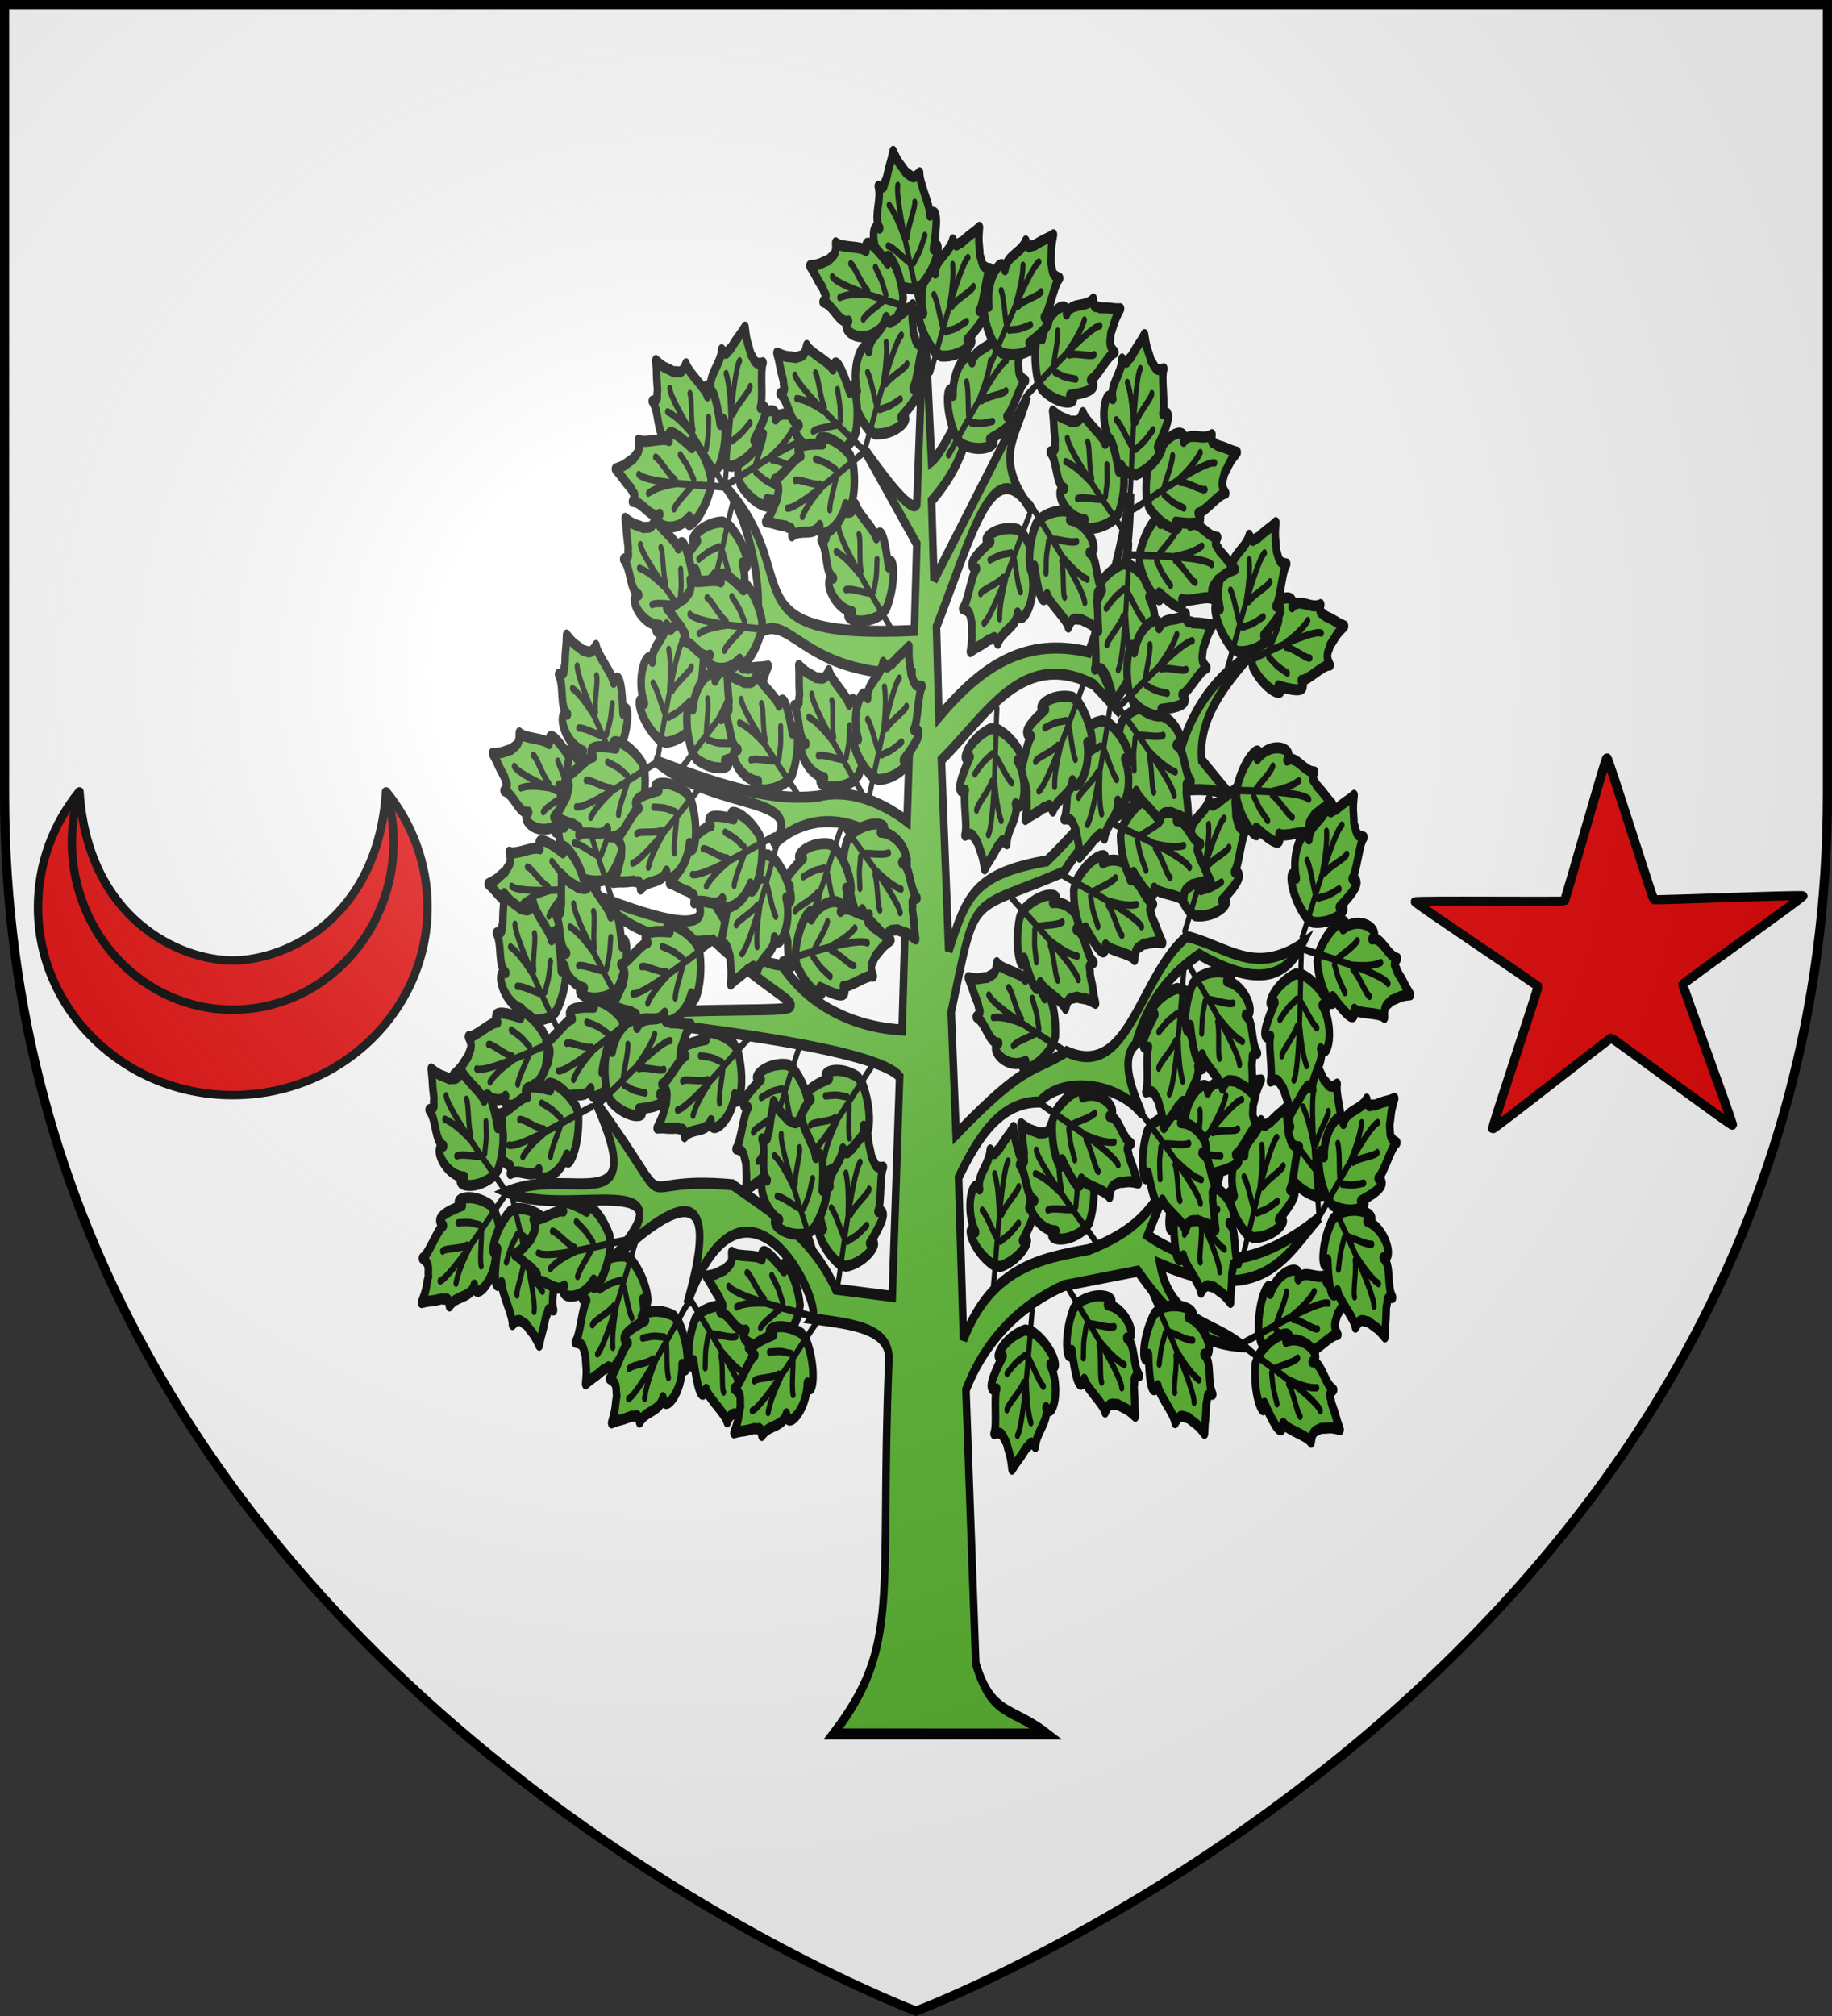
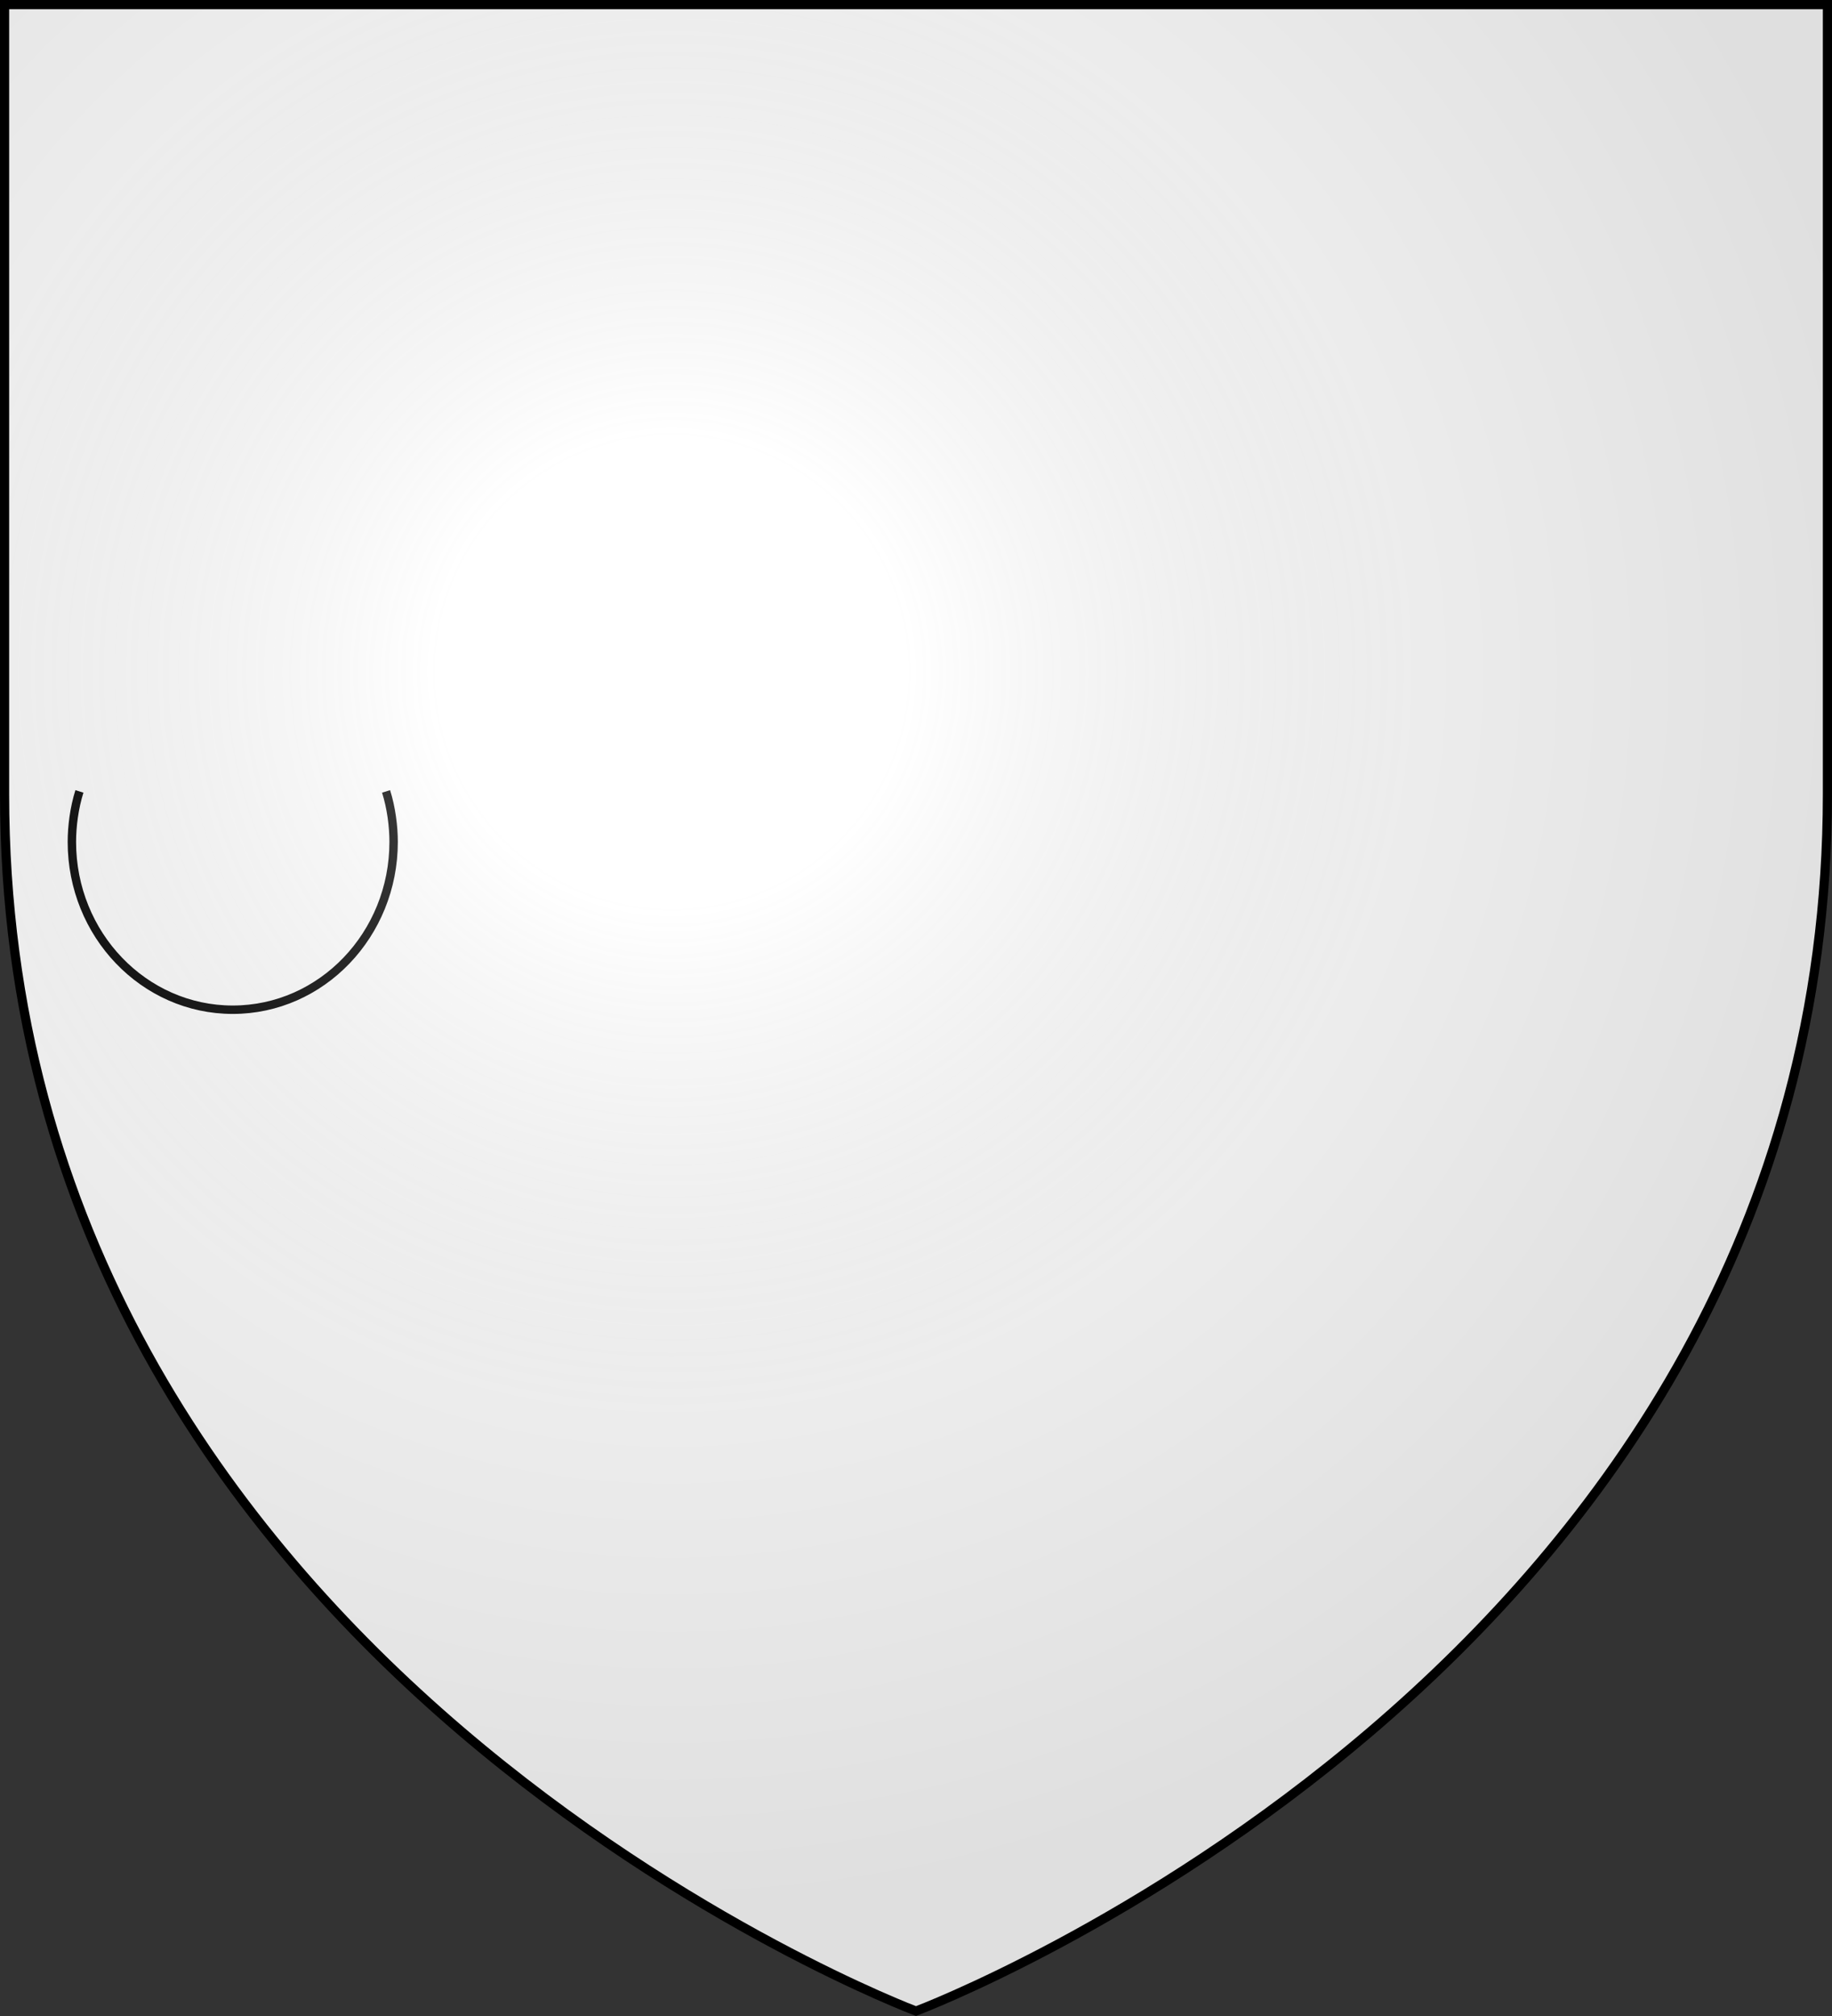
<svg xmlns="http://www.w3.org/2000/svg" xmlns:xlink="http://www.w3.org/1999/xlink" xml:space="preserve" width="600" height="660" viewBox="-300 -300 600 660">
  <rect x="-300" y="-300" width="600" height="660" fill="#333333" stroke="none" />
  <defs>
    <radialGradient id="d" cx="-80" cy="-80" r="405" gradientUnits="userSpaceOnUse">
      <stop offset="0" style="stop-color:#fff;stop-opacity:.31" />
      <stop offset=".19" style="stop-color:#fff;stop-opacity:.25" />
      <stop offset=".6" style="stop-color:#6b6b6b;stop-opacity:.125" />
      <stop offset="1" style="stop-color:#000;stop-opacity:.125" />
    </radialGradient>
    <linearGradient id="a">
      <stop offset="0" style="stop-color:#fff;stop-opacity:1" />
      <stop offset="1" style="stop-color:#fff;stop-opacity:1" />
    </linearGradient>
    <path id="b" d="M-298.5-298.5h597V-40C298.5 246.2 0 358.39 0 358.39S-298.5 246.2-298.5-40z" />
  </defs>
  <use xlink:href="#b" fill="#e20909" style="fill:#fff" />
  <g style="stroke:#000;stroke-width:17.428;stroke-linejoin:round">
-     <path d="M96.284 314.729c0 214.929 180.824 389.217 403.716 389.217s403.716-174.288 403.716-389.217c0-90.545-32.066-173.932-85.89-240.086C800.425 339.193 610.219 424.904 500 424.904c-110.219 0-300.424-85.711-317.826-350.261-53.824 66.154-85.89 149.541-85.89 240.086Z" style="fill:#e20909;stroke-width:17.428" transform="matrix(.158 0 0 .158 -302.772 -52.703)" />
    <path d="M182.174 74.643c-10.731 34.036-15.64 72.413-15.64 104.703 0 191.94 149.357 347.666 333.466 347.666s333.466-155.726 333.466-347.666c0-32.29-4.909-70.667-15.64-104.703" style="fill:none;stroke-width:17.428" transform="matrix(.158 0 0 .158 -302.772 -52.703)" />
  </g>
-   <path d="M79.386 289.66c-.432.324-42.906-31.21-43.445-31.201-.54.008-42.028 32.828-42.47 32.518-.44-.31 16.425-50.45 16.25-50.961-.174-.51-44.209-29.826-44.05-30.342.159-.515 53.056.03 53.488-.293.431-.324 14.705-51.262 15.245-51.27.539-.009 16.366 50.468 16.807 50.779.442.31 53.297-1.856 53.472-1.345.175.51-42.941 31.161-43.1 31.677-.159.515 18.234 50.115 17.803 50.439z" style="font-variation-settings:normal;opacity:1;vector-effect:none;fill:#e20909;fill-opacity:1;fill-rule:evenodd;stroke:#000;stroke-width:3.283;stroke-linecap:round;stroke-linejoin:bevel;stroke-miterlimit:4;stroke-dasharray:none;stroke-dashoffset:0;stroke-opacity:1;-inkscape-stroke:none;stop-color:#000;stop-opacity:1" transform="matrix(.914 0 0 .914 194.834 -196.401)" />
  <g style="stroke-width:.973" transform="matrix(.849 0 0 1.244 -203.53 -290.26)">
-     <path d="M207.839 448.503c26.325-23.644 17.765-35.54 21.408-98.305.77-8.816-15.466-9.602-29.555-10.989 4.613-4.115-26.133-46.696-48.32-3.776 14.94-35.583-6.754-26.2-31.62-9.912 38.138-27.76-14.998-12.202-37.902-19.656 24.912-7.342 55.51 8.963 34.089-23.99 35.328 33.004 9.262 19.326 53.061 22.095 14.603 7.147 30.022 13.068 39.786 27.472l21.788 1.894 2.841-57.784c-10.11-8.512-102.201-14.648-119.357-16.104 103.931-4.407 85.428 5.116 47.364-19.893-28.64 2.833-46.739-12.146-42.417-11.001 66.338 17.56 31.143-7.144-2.105-26.89 7.715 3.748 36.18 9.21 42.627 25.577 7.781 8.007 13.496 18.08 28.419 18.945 10.734 10.844 28.116 16.296 46.417 17.051l1.894-44.522c-18.76-12.964-38.745-13.114-52.1-3.79 15.21-14.208-20.911-8.525-45.47-22.734 22.004 5.702 43.937 11.188 63.468 9.473 10.736-1.904 23.366 1.007 34.102 6.63l1.895-38.838c-49.02.518-47.846-22.618-65.421-5.626 12.714-5.89 3.403-35.425-6.573-43.632 31.862 23.725-1.404 40.272 72.941 37.89l.947-22.734-20.84-25.576c6.95 6.637 18.456 17.65 20.84 15.156l2.842-52.1 2.842 40.733c4.71-2.447 12.872-15.249 19.893-24.63-5.322 10.727-3.142 22.037-19.893 35.05l.947 20.84 35.997-48.311c-4.354 11.175-13.584 16.127 2.173 30.48-15.265-17.812-23.255 5.86-37.222 30.146l.947 23.682c16.757-13.634 33.495-20.995 57.784-17.051 8.365-15.392 12.75-28.794 16.104-41.68-.255 11.054-1.188 22.957-11.367 46.416l7.578 11.367-10.42-7.578c-27.36-9.459-40.964 7.769-58.732 19.893l2.842 50.206c6.612-13.708 8.871-20.274 37.891-23.682 19.145-12.725 20.768-18.567 50.206-25.577 5.497-16.886 18.96-24.752 29.366-29.365-11.128 8.573-21.187 17.36-19.893 28.418l11.368 9.473c-14.611-4.71-46.234-.101-64.416 19.893-37.627 11.132-33.415 4.03-43.575 36.944l1.895 32.207c26.984-19.089 29.084-16.137 42.628-21.787 24.255 7.6 27.68-19.643 46.417-30.313 16.167 2.842 26.095 10.353 44.522 1.895-5.852 8.357-16.344 12.074-39.786 2.841-10.248 4.836-19.395 11.325-24.63 23.682-8.374 5.499 5.105 20.405 1.81 17.66-8.969-7.469-29.972-9.353-38.753-2.503-13.678-.092-22.603 7.434-31.26 19.893l1.894 42.628c10.853-19.2 30.202-21.414 48.311-23.682 17.96-4.826 23.799-9.839 32.208-19.893l-9.473 16.103c23.495 10.943 45.336 7.005 66.31-4.736-13.065 10.208-21.866 23.905-61.573 12.315 4.368 15.752 21.116 14.999 32.207 21.787-10.989-.59-22.316-1.97-40.733-19.893l-28.419 3.79c-17.44 5.312-30.554 14.58-37.89 27.47l3.788 71.994c6.28 14.102 13.547 11.263 27.408 18.544z" style="display:inline;fill:#5ab532;fill-opacity:1;fill-rule:evenodd;stroke:#000;stroke-width:2.918;stroke-linecap:butt;stroke-linejoin:miter;stroke-miterlimit:4;stroke-dasharray:none;stroke-opacity:1" />
    <g id="c" style="display:inline;fill:#5ab532;fill-opacity:1;stroke-width:.973">
-       <path d="M320.915 398.626c-1.605-1.756-1.375-3.593-5.431-3.033 1.647-2.649.435-11.098 2.005-13.783-4.715.978-1.842-3.749 3.487-9.974-5.43 2.14.054-5.695 10.544-7.43l2.866.582c9.9 5.088 12.561 14.646 7.73 10.733 4.697 7.462.264 17.543-2.596 13.227 1.055 4.347-4.897 7.158-5.55 11.767-2.585-2.473-1.953-.56-4.07.12-4.63 4.525-3.31 2.704-6.91 6.246-.556-5.342-.965-4.486-2.075-8.455z" style="fill:#5ab532;fill-opacity:1;fill-rule:evenodd;stroke:#000;stroke-width:3.435;stroke-linecap:butt;stroke-linejoin:round;stroke-miterlimit:4;stroke-dasharray:none;stroke-opacity:1" transform="scale(.85) rotate(-3.389 976.606 381.854)" />
-       <path d="M332.387 393.217c-2.112-5.766-.956-16.519-1.453-11.372m-1.114-1.236c-1.623 2.689-7.811 6.523-8.082 7.963m16.97-6.266c-2.445-1.972-5.576-9.404-6.967-9.867m-.843-.205c-3.762 1.976-2.821.82-8.439 5.112m12.575-18.742c-1.03 4.182-5.44 34.45-8.98 38.2" style="opacity:1;fill:#5ab532;fill-opacity:1;fill-rule:evenodd;stroke:#000;stroke-width:2.29;stroke-linecap:round;stroke-linejoin:round;stroke-miterlimit:4;stroke-dasharray:none;stroke-opacity:1" transform="scale(.85) rotate(-3.389 976.606 381.854)" />
-     </g>
+       </g>
    <use xlink:href="#c" width="100%" height="100%" style="stroke-width:.973" transform="rotate(180 277.07 333.839)" />
    <use xlink:href="#c" width="100%" height="100%" style="stroke-width:.973" transform="rotate(126.59 301.395 334.243)" />
    <use xlink:href="#c" width="100%" height="100%" style="display:inline;stroke-width:.973" transform="rotate(-48.034 284.923 318.51)" />
    <use xlink:href="#c" width="100%" height="100%" style="stroke-width:.973" transform="rotate(-39.411 300.755 270.473)" />
    <use xlink:href="#c" width="100%" height="100%" style="stroke-width:.973" transform="rotate(-117.401 328.224 316.095)" />
    <use xlink:href="#c" width="100%" height="100%" style="stroke-width:.973" transform="rotate(-69.936 332.617 283.152)" />
    <use xlink:href="#c" width="100%" height="100%" style="stroke-width:.973" transform="rotate(-40.755 301.855 167.78)" />
    <use xlink:href="#c" width="100%" height="100%" style="stroke-width:.973" transform="rotate(166.883 341.302 331.072)" />
    <use xlink:href="#c" width="100%" height="100%" style="stroke-width:.973" transform="rotate(-147.462 336.34 308.494)" />
    <use xlink:href="#c" width="100%" height="100%" style="stroke-width:.973" transform="rotate(-167.024 324.428 325.03)" />
    <use xlink:href="#c" width="100%" height="100%" style="stroke-width:.973" transform="rotate(-40.307 259.122 242.062)" />
    <use xlink:href="#c" width="100%" height="100%" style="stroke-width:.973" transform="rotate(-4.87 -767.696 -930.712)" />
    <use xlink:href="#c" width="100%" height="100%" style="stroke-width:.973" transform="rotate(-84.294 284.64 231.489)" />
    <use xlink:href="#c" width="100%" height="100%" style="stroke-width:.973" transform="rotate(-71.472 248.818 307.324)" />
    <use xlink:href="#c" width="100%" height="100%" style="stroke-width:.973" transform="rotate(-137.748 305.04 309.033)" />
    <use xlink:href="#c" width="100%" height="100%" style="stroke-width:.973" transform="rotate(-53.588 253.637 269.517)" />
    <use xlink:href="#c" width="100%" height="100%" style="stroke-width:.973" transform="translate(58.56 -89.906)" />
    <use xlink:href="#c" width="100%" height="100%" style="stroke-width:.973" transform="rotate(-46.626 208.465 221.725)" />
    <use xlink:href="#c" width="100%" height="100%" style="stroke-width:.973" transform="rotate(-162.41 329.035 279.94)" />
    <use xlink:href="#c" width="100%" height="100%" style="stroke-width:.973" transform="rotate(-95.596 259.136 235.262)" />
    <use xlink:href="#c" width="100%" height="100%" style="stroke-width:.973" transform="rotate(-114.923 270.126 226.959)" />
    <use xlink:href="#c" width="100%" height="100%" style="stroke-width:.973" transform="rotate(-164.525 310.729 247.346)" />
    <use xlink:href="#c" width="100%" height="100%" style="stroke-width:.973" transform="rotate(-162.851 306.465 282.723)" />
    <use xlink:href="#c" width="100%" height="100%" style="stroke-width:.973" transform="rotate(106.889 316.311 307.884)" />
    <use xlink:href="#c" width="100%" height="100%" style="stroke-width:.973" transform="rotate(-59.956 186.602 289.617)" />
    <use xlink:href="#c" width="100%" height="100%" style="stroke-width:.973" transform="rotate(-75.755 216.761 272.225)" />
    <use xlink:href="#c" width="100%" height="100%" style="stroke-width:.973" transform="rotate(-78.56 220.674 254.626)" />
    <use xlink:href="#c" width="100%" height="100%" style="stroke-width:.973" transform="rotate(-2.177 -5004.796 -753.824)" />
    <use xlink:href="#c" width="100%" height="100%" style="stroke-width:.973" transform="rotate(-52.744 139.199 224.763)" />
    <use xlink:href="#c" width="100%" height="100%" style="stroke-width:.973" transform="rotate(5.958 1837.269 548.567)" />
    <use xlink:href="#c" width="100%" height="100%" style="stroke-width:.973" transform="rotate(-131.39 265.361 250.15)" />
    <use xlink:href="#c" width="100%" height="100%" style="stroke-width:.973" transform="rotate(21.603 727.438 306.852)" />
    <use xlink:href="#c" width="100%" height="100%" style="stroke-width:.973" transform="rotate(-4.165 -1901.015 445.066)" />
    <use xlink:href="#c" width="100%" height="100%" style="stroke-width:.973" transform="rotate(21.765 828.335 229.46)" />
    <use xlink:href="#c" width="100%" height="100%" style="stroke-width:.973" transform="rotate(-48.794 50.185 231.708)" />
    <use xlink:href="#c" width="100%" height="100%" style="stroke-width:.973" transform="rotate(-95.32 211.911 221.191)" />
    <use xlink:href="#c" width="100%" height="100%" style="stroke-width:.973" transform="rotate(-121.07 244.609 220.476)" />
    <use xlink:href="#c" width="100%" height="100%" style="stroke-width:.973" transform="rotate(176.959 306.296 230.202)" />
    <use xlink:href="#c" width="100%" height="100%" style="stroke-width:.973" transform="rotate(128.491 351.79 243.37)" />
    <use xlink:href="#c" width="100%" height="100%" style="stroke-width:.973" transform="rotate(-132.7 230.832 216.968)" />
    <use xlink:href="#c" width="100%" height="100%" style="stroke-width:.973" transform="rotate(-147.842 235.962 229.144)" />
    <use xlink:href="#c" width="100%" height="100%" style="stroke-width:.973" transform="rotate(-155.17 249.007 214.628)" />
    <use xlink:href="#c" width="100%" height="100%" style="stroke-width:.973" transform="rotate(-164.283 247.931 216.273)" />
    <use xlink:href="#c" width="100%" height="100%" style="stroke-width:.973" transform="rotate(155.47 291.548 200.434)" />
    <use xlink:href="#c" width="100%" height="100%" style="stroke-width:.973" transform="rotate(95.314 382.1 184.931)" />
    <use xlink:href="#c" width="100%" height="100%" style="stroke-width:.973" transform="rotate(-164.696 237.035 228.167)" />
    <use xlink:href="#c" width="100%" height="100%" style="stroke-width:.973" transform="rotate(-120.395 163.223 262.403)" />
    <use xlink:href="#c" width="100%" height="100%" style="stroke-width:.973" transform="rotate(116.892 321.642 204.085)" />
    <use xlink:href="#c" width="100%" height="100%" style="stroke-width:.973" transform="rotate(132.779 296.593 235.542)" />
    <use xlink:href="#c" width="100%" height="100%" style="stroke-width:.973" transform="rotate(53.708 475.485 160.295)" />
    <use xlink:href="#c" width="100%" height="100%" style="stroke-width:.973" transform="rotate(180 225.278 228.542)" />
    <use xlink:href="#c" width="100%" height="100%" style="stroke-width:.973" transform="rotate(130.773 274.914 201.458)" />
    <use xlink:href="#c" width="100%" height="100%" style="stroke-width:.973" transform="rotate(85.927 341.611 165.063)" />
    <use xlink:href="#c" width="100%" height="100%" style="stroke-width:.973" transform="rotate(11.58 1272.101 -339.674)" />
    <use xlink:href="#c" width="100%" height="100%" style="stroke-width:.973" transform="rotate(126.528 265.19 216.11)" />
    <use xlink:href="#c" width="100%" height="100%" style="stroke-width:.973" transform="rotate(-172.291 207.347 269.54)" />
    <use xlink:href="#c" width="100%" height="100%" style="stroke-width:.973" transform="rotate(87.683 328.2 196.104)" />
    <use xlink:href="#c" width="100%" height="100%" style="stroke-width:.973" transform="rotate(140.165 230.642 237.919)" />
    <use xlink:href="#c" width="100%" height="100%" style="stroke-width:.973" transform="rotate(-139.31 190.574 290.568)" />
    <use xlink:href="#c" width="100%" height="100%" style="stroke-width:.973" transform="rotate(133.51 281.095 255.364)" />
    <use xlink:href="#c" width="100%" height="100%" style="stroke-width:.973" transform="rotate(129.035 271.737 247.706)" />
    <use xlink:href="#c" width="100%" height="100%" style="stroke-width:.973" transform="rotate(-169.271 246.725 272.432)" />
    <use xlink:href="#c" width="100%" height="100%" style="stroke-width:.973" transform="rotate(-53.766 120.567 345.741)" />
    <use xlink:href="#c" width="100%" height="100%" style="stroke-width:.973" transform="rotate(18.504 636.738 46.974)" />
    <use xlink:href="#c" width="100%" height="100%" style="stroke-width:.973" transform="rotate(-107.746 202.604 326.272)" />
    <use xlink:href="#c" width="100%" height="100%" style="stroke-width:.973" transform="rotate(15.223 700.1 -91.165)" />
    <use xlink:href="#c" width="100%" height="100%" style="stroke-width:.973" transform="rotate(62.423 338 192.655)" />
    <use xlink:href="#c" width="100%" height="100%" style="stroke-width:.973" transform="rotate(99.109 256.875 199.192)" />
    <use xlink:href="#c" width="100%" height="100%" style="stroke-width:.973" transform="rotate(147.433 219.285 259.098)" />
    <use xlink:href="#c" width="100%" height="100%" style="stroke-width:.973" transform="rotate(59.459 338.657 138.272)" />
    <use xlink:href="#c" width="100%" height="100%" style="stroke-width:.973" transform="rotate(42.752 397.058 104.991)" />
    <use xlink:href="#c" width="100%" height="100%" style="stroke-width:.973" transform="rotate(80.881 266.108 183.232)" />
    <use xlink:href="#c" width="100%" height="100%" style="stroke-width:.973" transform="rotate(135.663 221.77 265.132)" />
    <use xlink:href="#c" width="100%" height="100%" style="stroke-width:.973" transform="rotate(139.309 206.896 266.743)" />
    <use xlink:href="#c" width="100%" height="100%" style="stroke-width:.973" transform="rotate(66.465 248.18 162.502)" />
    <use xlink:href="#c" width="100%" height="100%" style="stroke-width:.973" transform="rotate(54.147 284.21 148.812)" />
    <use xlink:href="#c" width="100%" height="100%" style="stroke-width:.973" transform="rotate(62.63 243.562 170.5)" />
    <use xlink:href="#c" width="100%" height="100%" style="stroke-width:.973" transform="rotate(-131.117 188.272 348.442)" />
    <use xlink:href="#c" width="100%" height="100%" style="stroke-width:.973" transform="rotate(127.787 190.567 271.244)" />
    <use xlink:href="#c" width="100%" height="100%" style="stroke-width:.973" transform="rotate(38.225 226.156 28.231)" />
    <use xlink:href="#c" width="100%" height="100%" style="stroke-width:.973" transform="rotate(-25.684 114.012 762.572)" />
    <use xlink:href="#c" width="100%" height="100%" style="stroke-width:.973" transform="rotate(45.645 315.002 171.272)" />
    <use xlink:href="#c" width="100%" height="100%" style="stroke-width:.973" transform="rotate(18.174 454.344 20.882)" />
    <use xlink:href="#c" width="100%" height="100%" style="stroke-width:.973" transform="rotate(36.415 350.825 210.624)" />
    <use xlink:href="#c" width="100%" height="100%" style="stroke-width:.973" transform="rotate(-174.925 246.925 335.337)" />
    <use xlink:href="#c" width="100%" height="100%" style="stroke-width:.973" transform="rotate(147.835 244.73 317.175)" />
    <use xlink:href="#c" width="100%" height="100%" style="stroke-width:.973" transform="rotate(16.724 270.904 -191.923)" />
    <use xlink:href="#c" width="100%" height="100%" style="stroke-width:.973" transform="rotate(74.489 218.035 224.377)" />
    <use xlink:href="#c" width="100%" height="100%" style="stroke-width:.973" transform="rotate(32.465 220.49 107.473)" />
    <use xlink:href="#c" width="100%" height="100%" style="stroke-width:.973" transform="rotate(-48.349 214.958 482.57)" />
    <use xlink:href="#c" width="100%" height="100%" style="stroke-width:.973" transform="rotate(94.003 241.492 298.403)" />
    <use xlink:href="#c" width="100%" height="100%" style="stroke-width:.973" transform="rotate(37.143 237.37 214.393)" />
    <use xlink:href="#c" width="100%" height="100%" style="stroke-width:.973" transform="rotate(56.051 313.871 172.507)" />
  </g>
  <use xlink:href="#b" fill="url(#d)" />
  <use xlink:href="#b" style="fill:none;stroke:#000;stroke-width:3" />
</svg>